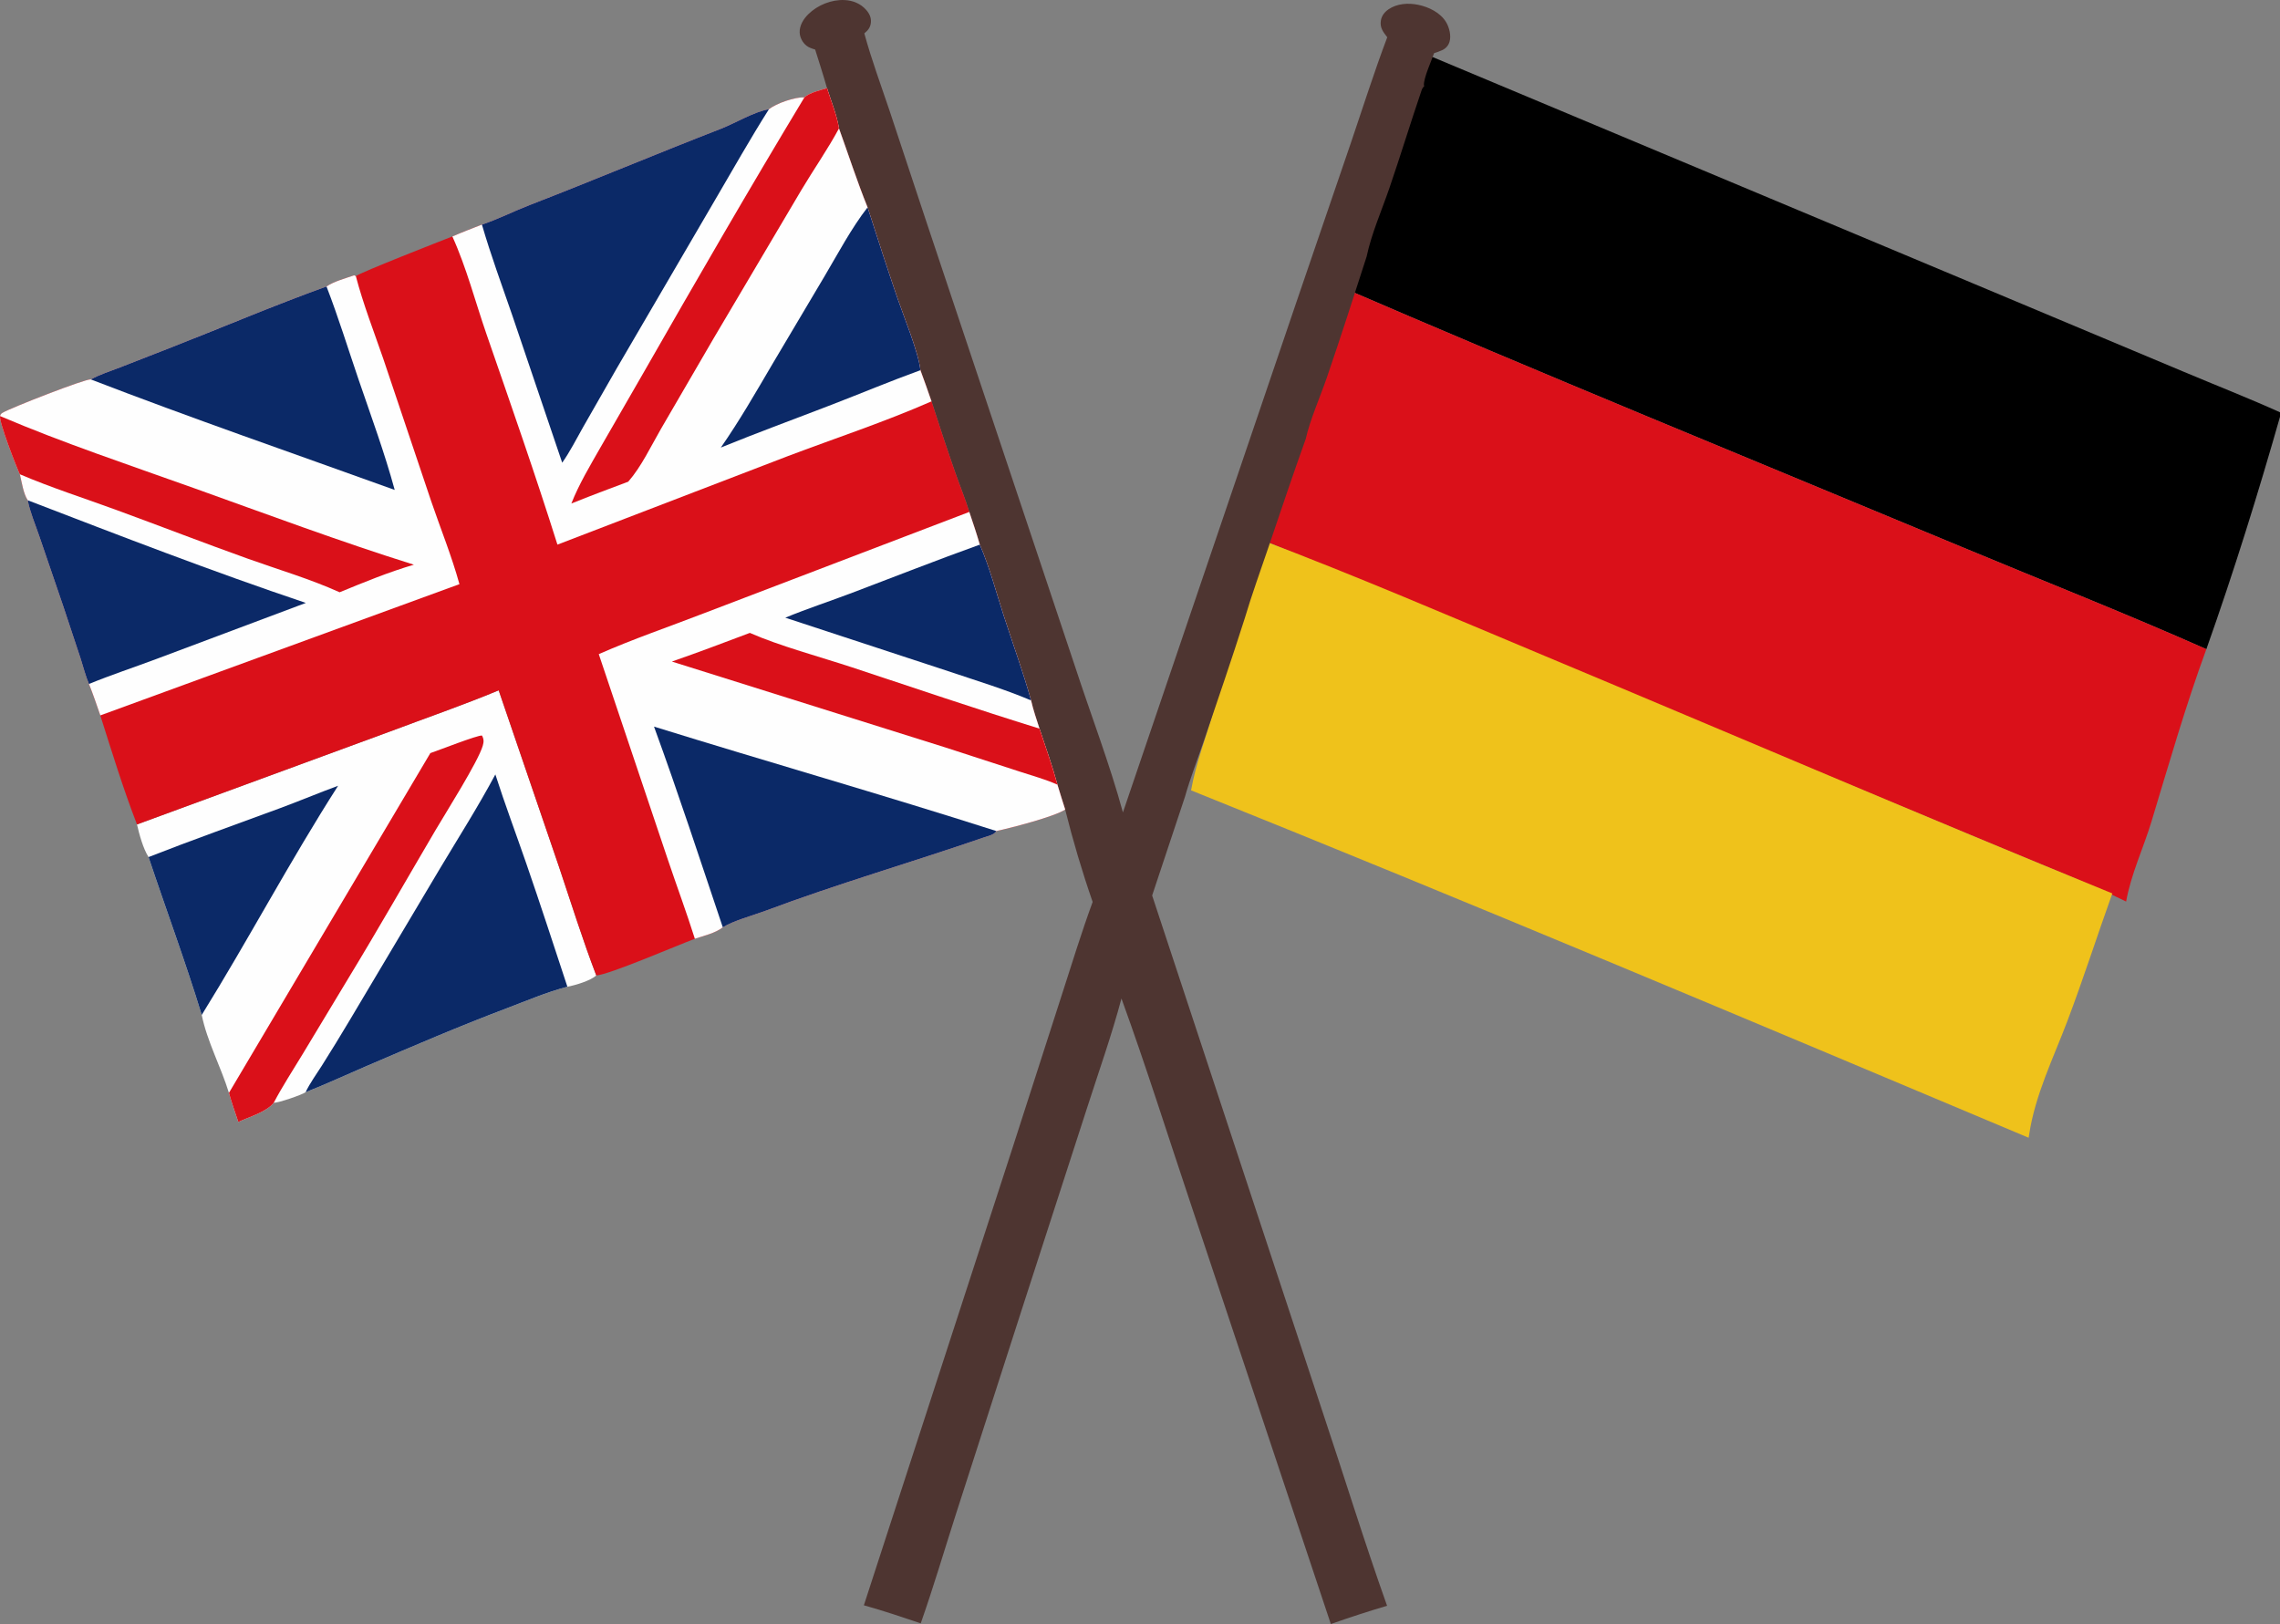
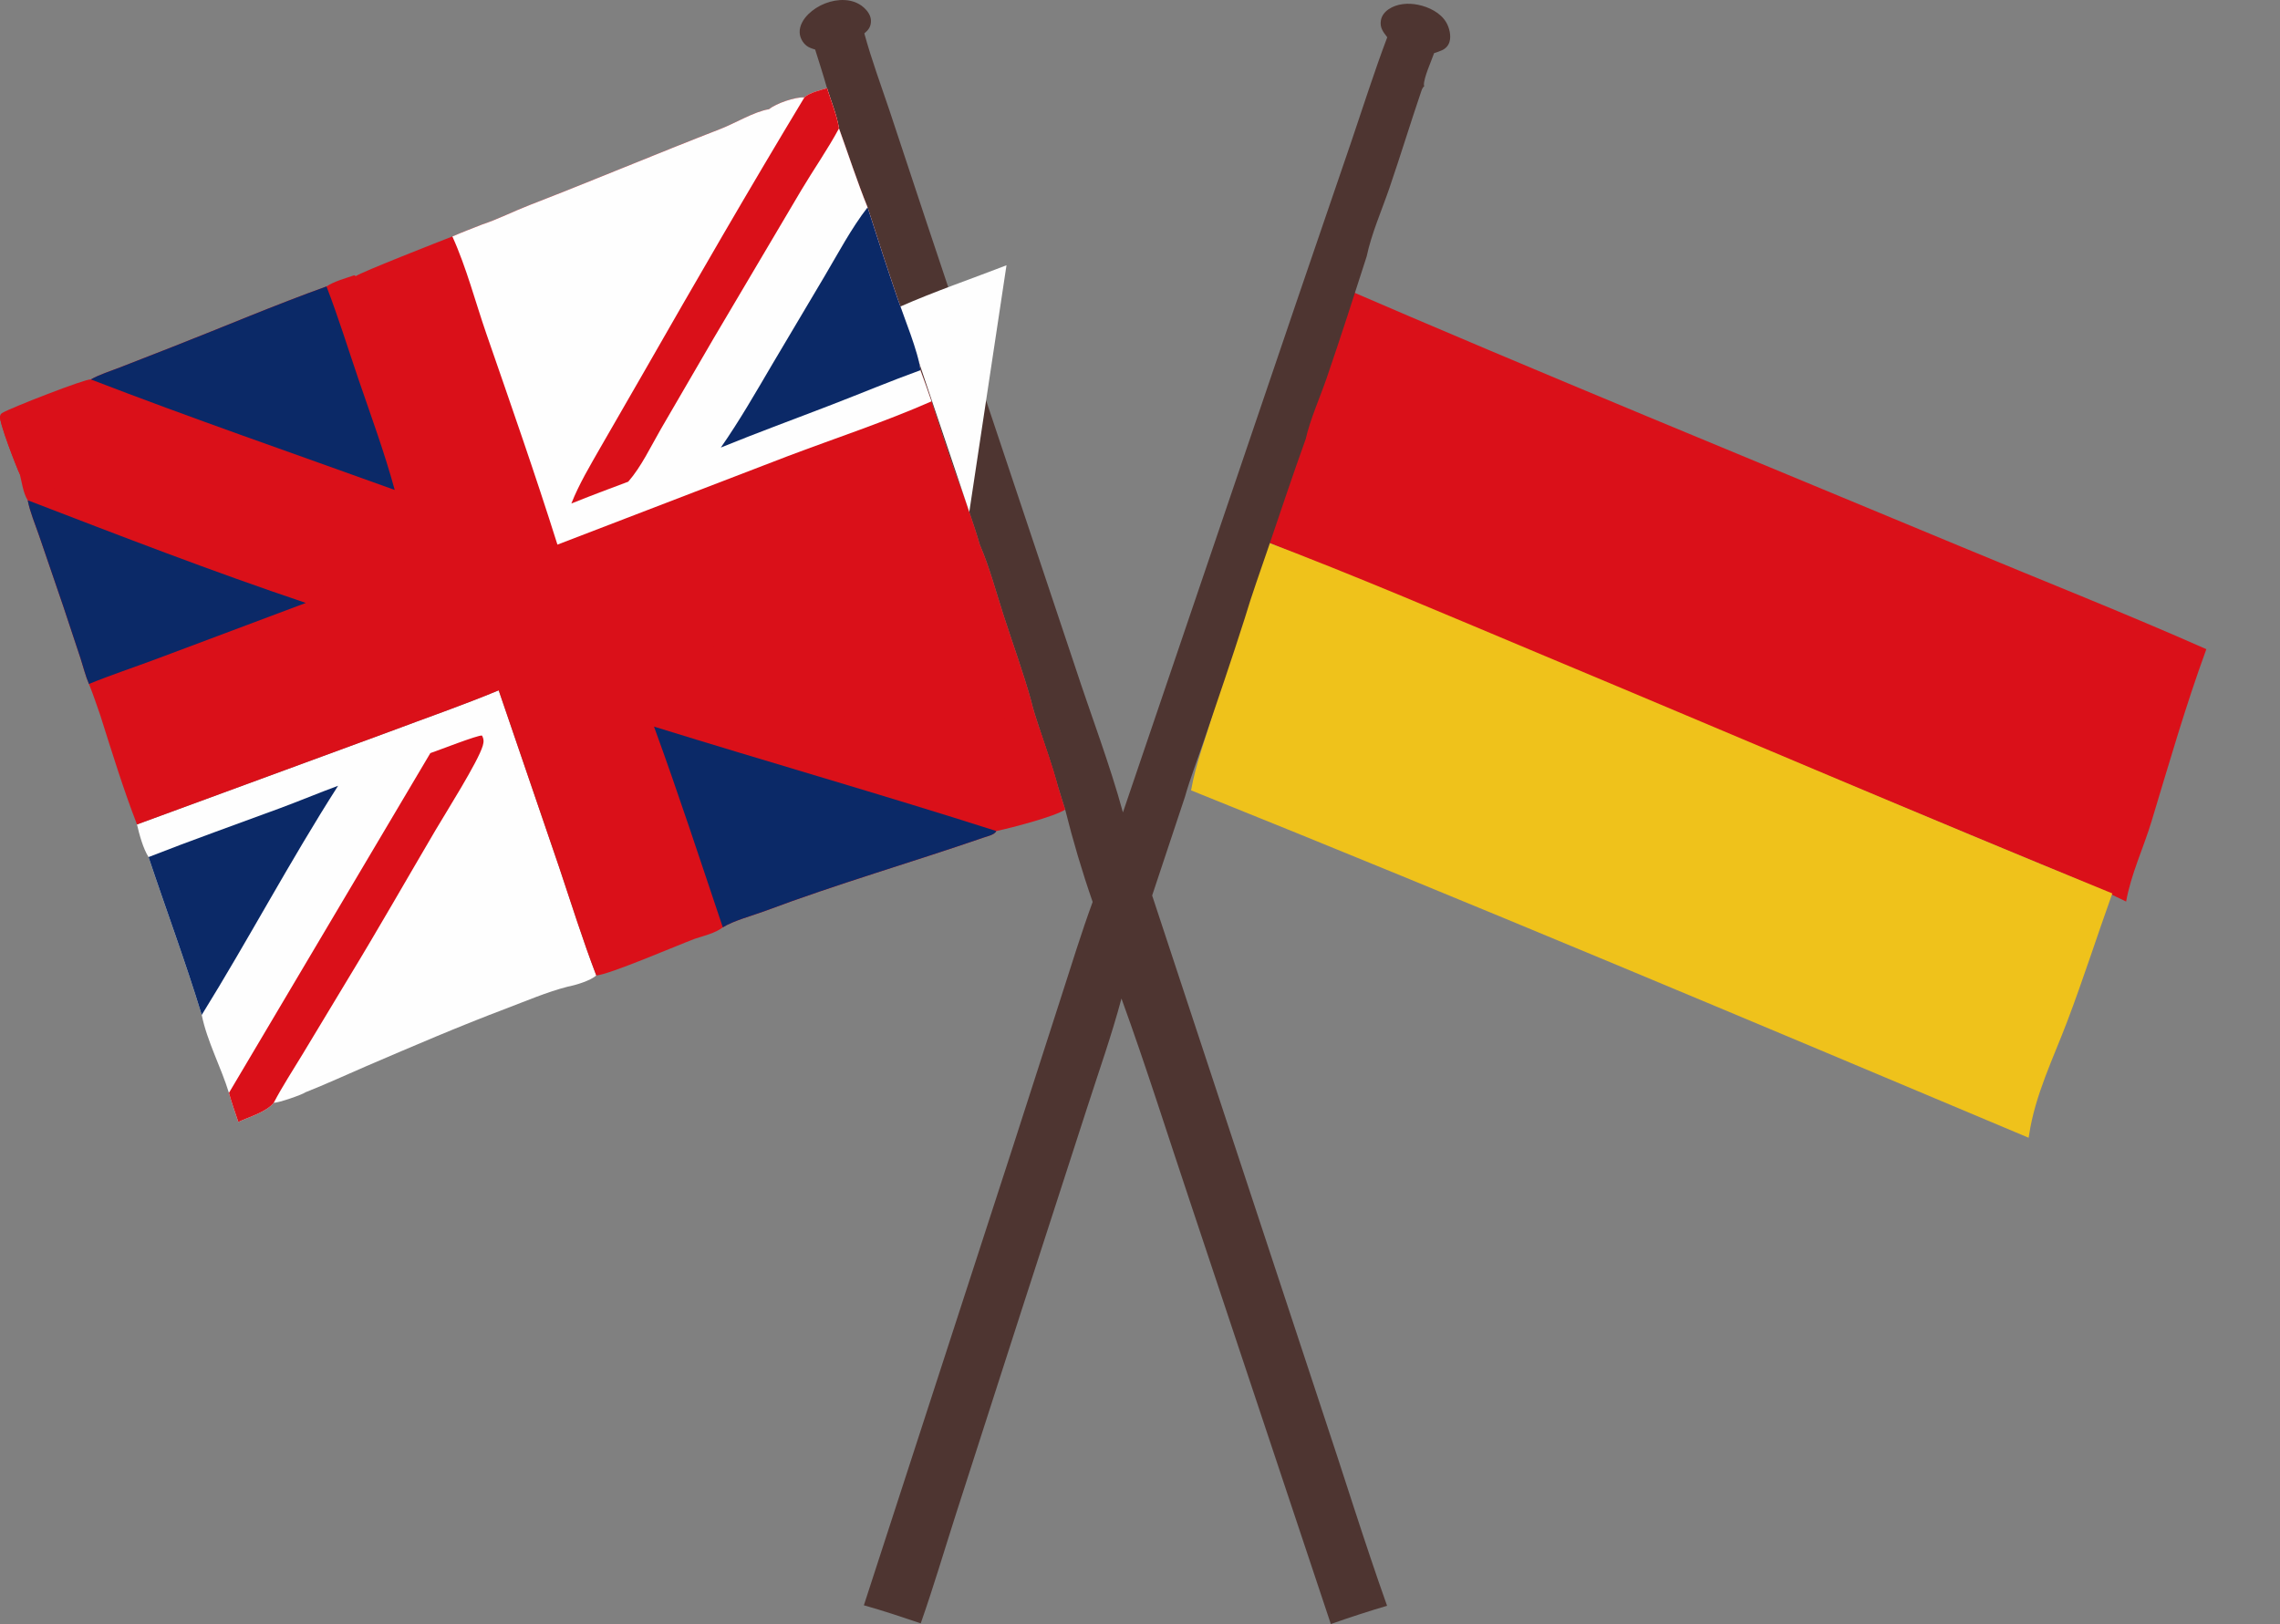
<svg xmlns="http://www.w3.org/2000/svg" xmlns:ns1="http://www.inkscape.org/namespaces/inkscape" xmlns:ns2="http://sodipodi.sourceforge.net/DTD/sodipodi-0.dtd" width="257.869mm" height="183.71mm" viewBox="0 0 257.869 183.71" version="1.1" id="svg1" xml:space="preserve" ns1:version="1.3.2 (091e20e, 2023-11-25)" ns2:docname="fl.svg">
  <rect x="0" y="0" width="257.869" height="183.71" fill="#808080" stroke="none" />
  <ns2:namedview id="namedview1" pagecolor="#ffffff" bordercolor="#000000" borderopacity="0.25" ns1:showpageshadow="2" ns1:pageopacity="0.0" ns1:pagecheckerboard="0" ns1:deskcolor="#d1d1d1" ns1:document-units="mm" showguides="true" ns1:zoom="0.48132607" ns1:cx="472.65256" ns1:cy="471.61377" ns1:window-width="1440" ns1:window-height="785" ns1:window-x="0" ns1:window-y="25" ns1:window-maximized="1" ns1:current-layer="layer1" />
  <defs id="defs1" />
  <g ns1:label="Слой 1" ns1:groupmode="layer" id="layer1" transform="translate(-48.799,14.808)">
    <g id="g3">
      <path fill="#fefefe" d="M 64.294,78.453 92.909,67.939 c 4.095,-1.544 8.249,-2.976 12.291,-4.656 l 6.821,19.963 c 1.38,4.095 2.668,8.251 4.216,12.286 -0.64,0.603 -2.385,1.111 -3.267,1.281 -2.341,0.604 -4.647,1.602 -6.906,2.455 -5.341,2.017 -10.598,4.281 -15.844,6.532 -2.286,0.981 -4.546,2.034 -6.86,2.945 -0.352,0.27 -3.141,1.24 -3.597,1.185 -0.849,1.074 -2.78,1.595 -4.011,2.18 -0.37,-1.091 -0.752,-2.179 -1.06,-3.29 -0.897,-2.924 -2.477,-5.841 -3.078,-8.82 -1.835,-6.012 -4.028,-11.899 -6.016,-17.857 -0.621,-0.977 -1.043,-2.557 -1.305,-3.69 z" id="path8" style="stroke-width:0.265" />
      <path fill="#0b2967" d="m 65.599,82.144 c 4.924,-1.933 9.916,-3.694 14.877,-5.533 2.198,-0.815 4.361,-1.723 6.561,-2.534 -5.427,8.474 -10.127,17.379 -15.422,25.924 -1.835,-6.012 -4.028,-11.899 -6.016,-17.857 z" id="path9" style="stroke-width:0.265" />
      <path fill="#da1019" d="m 97.471,70.383 c 0.838,-0.276 5.388,-2.067 5.841,-1.986 0.225,0.409 0.214,0.719 0.086,1.158 -0.518,1.785 -4.174,7.558 -5.351,9.56 -3.274,5.569 -6.475,11.194 -9.832,16.713 l -5.198,8.623 c -1.097,1.817 -2.266,3.598 -3.253,5.478 -0.849,1.074 -2.78,1.595 -4.011,2.18 -0.37,-1.091 -0.752,-2.179 -1.06,-3.29 z" id="path10" style="stroke-width:0.265" />
-       <path fill="#0b2967" d="m 104.824,72.797 c 1.084,3.38 2.335,6.706 3.494,10.061 1.601,4.634 3.12,9.297 4.653,13.954 -2.341,0.604 -4.647,1.602 -6.906,2.455 -5.341,2.017 -10.598,4.281 -15.844,6.532 -2.286,0.981 -4.546,2.034 -6.86,2.945 0.496,-1.045 1.226,-2.032 1.843,-3.011 1.086,-1.722 2.151,-3.458 3.191,-5.208 L 98.555,83.445 c 2.107,-3.525 4.337,-7.025 6.268,-10.648 z" id="path11" style="stroke-width:0.265" />
      <g id="g2" transform="matrix(1.077,0.218,0.216,0.736,-116.013,-54.917)">
        <g id="g1" transform="matrix(2.363,0,0,2.145,-189.952,-18.497)">
-           <path d="m 209.899,-5.097 23.757,9.454 8.701,3.472 c 1.327,0.535 2.721,1.013 4.016,1.618 -2.172,6.407 -4.435,12.825 -6.811,19.158 -3.316,-1.48 -6.769,-2.689 -10.147,-4.019 -8.689,-3.42 -17.456,-6.719 -26.049,-10.372 0.541,-2.576 1.725,-5.267 2.583,-7.77 1.252,-3.652 2.375,-7.345 3.619,-10.996 0.083,-0.243 0.161,-0.36 0.331,-0.546 z" id="path3" style="stroke-width:0.265" />
          <path fill="#da1019" d="m 203.365,14.214 c 8.593,3.652 17.36,6.952 26.049,10.372 3.378,1.33 6.831,2.539 10.147,4.019 -1.759,4.615 -3.357,9.31 -4.982,13.974 -0.747,2.145 -1.694,4.311 -2.308,6.489 -1.462,-0.799 -3.095,-1.367 -4.645,-1.972 l -6.853,-2.693 c -8.084,-3.224 -16.159,-6.462 -24.29,-9.565 0.461,-2.108 1.66,-4.823 2.387,-6.941 1.557,-4.541 3.028,-9.111 4.497,-13.681 z" id="path6" style="stroke-width:0.265" />
          <path fill="#efc21b" d="m 196.388,34.842 c 4.002,1.274 7.935,2.937 11.839,4.485 7.838,3.107 15.613,6.361 23.504,9.335 -1.313,3.483 -2.566,6.99 -3.911,10.46 -1.164,3.004 -2.537,6.096 -3.366,9.205 l -0.065,0.237 c -11.535,-4.629 -23.078,-9.297 -34.756,-13.551 0.598,-2.121 1.429,-4.234 2.138,-6.324 1.562,-4.607 3.143,-9.211 4.618,-13.846 z" id="path13" style="stroke-width:0.265" />
        </g>
      </g>
      <path fill="#4e3531" d="m 140.995,-9.202 c -0.346,-0.11 -0.712,-0.215 -0.997,-0.449 -0.434,-0.356 -0.729,-0.905 -0.756,-1.468 -0.037,-0.792 0.427,-1.54 0.971,-2.078 1.051,-1.039 2.635,-1.68 4.117,-1.605 0.934,0.047 1.8,0.397 2.427,1.106 0.371,0.42 0.597,0.883 0.538,1.453 -0.057,0.55 -0.332,0.873 -0.741,1.211 0.81,2.967 1.884,5.861 2.864,8.775 l 4.172,12.589 16.795,50.248 c 1.748,5.349 3.962,11.139 5.417,16.511 l 19.651,-57.813 6.17,-18.04 c 1.343,-3.945 2.601,-7.931 4.075,-11.83 -0.47,-0.614 -0.86,-1.094 -0.72,-1.908 0.092,-0.536 0.422,-0.951 0.862,-1.254 0.962,-0.662 2.239,-0.742 3.353,-0.512 1.203,0.247 2.514,0.881 3.165,1.97 0.359,0.6 0.596,1.549 0.375,2.237 -0.142,0.441 -0.432,0.744 -0.848,0.937 -0.283,0.132 -0.591,0.227 -0.888,0.323 -0.305,0.883 -1.186,2.795 -1.155,3.64 l 0.057,0.061 c -0.17,0.185 -0.248,0.302 -0.331,0.546 -1.244,3.65 -2.367,7.344 -3.619,10.996 -0.858,2.503 -2.042,5.194 -2.583,7.77 -1.468,4.57 -2.94,9.14 -4.497,13.681 -0.727,2.119 -1.926,4.833 -2.387,6.941 -1.468,4.086 -2.849,8.208 -4.241,12.321 -0.897,2.648 -1.866,5.307 -2.662,7.987 -1.475,4.636 -3.056,9.239 -4.618,13.846 -0.709,2.089 -1.54,4.202 -2.138,6.324 l -3.715,11.175 19.16,58.059 c 2.489,7.42 4.786,14.916 7.41,22.288 -2.143,0.634 -4.254,1.321 -6.361,2.066 l -15.828,-47.482 c -2.6,-7.749 -5.062,-15.599 -7.852,-23.278 -1.111,4.174 -2.585,8.317 -3.907,12.431 l -7.272,22.467 -7.603,23.615 c -1.295,4.048 -2.509,8.159 -3.919,12.166 -2.133,-0.719 -4.264,-1.434 -6.433,-2.039 l 16.848,-51.848 5.546,-17.221 c 1.132,-3.51 2.214,-7.033 3.481,-10.497 -1.185,-3.409 -2.233,-6.944 -3.106,-10.446 -0.309,-0.932 -0.588,-1.876 -0.878,-2.814 -0.574,-2.133 -1.338,-4.242 -2.029,-6.34 -0.343,-1.056 -0.701,-2.108 -0.953,-3.191 -0.907,-3.239 -2.072,-6.427 -3.108,-9.628 -0.852,-2.634 -1.589,-5.457 -2.691,-7.995 -0.361,-1.246 -0.771,-2.47 -1.188,-3.698 -0.443,-1.466 -1.048,-2.913 -1.555,-4.362 -0.947,-2.704 -1.84,-5.422 -2.719,-8.149 -0.394,-1.182 -0.831,-2.351 -1.253,-3.523 -0.214,-2.01 -1.866,-6.011 -2.588,-8.116 -1.173,-3.422 -2.285,-6.862 -3.388,-10.307 -1.185,-2.931 -2.162,-5.956 -3.234,-8.93 -0.234,-1.493 -0.904,-3.101 -1.354,-4.552 -0.412,-1.465 -0.885,-2.914 -1.34,-4.366 z" id="path15" style="stroke-width:0.265" />
      <path fill="#da1019" d="m 142.335,-4.836 c 0.45,1.451 1.12,3.06 1.354,4.552 1.072,2.974 2.049,5.999 3.234,8.93 1.103,3.445 2.215,6.885 3.388,10.307 0.722,2.104 2.374,6.106 2.588,8.116 0.423,1.172 0.859,2.341 1.253,3.523 0.879,2.726 1.772,5.445 2.719,8.149 0.507,1.449 1.112,2.895 1.555,4.362 0.417,1.227 0.828,2.452 1.188,3.698 1.102,2.538 1.839,5.361 2.691,7.995 1.035,3.201 2.2,6.389 3.108,9.628 0.251,1.083 0.61,2.135 0.953,3.191 0.691,2.099 1.455,4.208 2.029,6.34 0.291,0.938 0.569,1.882 0.878,2.814 -1.225,0.809 -6.161,2.086 -7.787,2.429 -0.205,0.42 -0.933,0.563 -1.373,0.715 -8.22,2.836 -16.6,5.256 -24.745,8.312 -1.409,0.529 -3.602,1.101 -4.818,1.867 -0.84,0.654 -2.158,0.959 -3.163,1.292 -1.97,0.735 -9.779,4.099 -11.149,4.147 -1.549,-4.034 -2.837,-8.191 -4.216,-12.286 l -6.821,-19.963 c -4.042,1.681 -8.195,3.112 -12.291,4.656 L 64.294,78.453 c -1.555,-4.007 -2.85,-8.235 -4.149,-12.335 -0.414,-1.19 -0.814,-2.386 -1.285,-3.555 -0.395,-0.91 -0.647,-1.963 -0.957,-2.911 l -1.957,-5.901 -2.716,-7.943 c -0.445,-1.304 -1.033,-2.679 -1.299,-4.029 -0.5,-0.775 -0.667,-2.046 -0.889,-2.941 -0.004,-0.006 -0.009,-0.011 -0.012,-0.018 -0.401,-0.865 -2.377,-5.936 -2.223,-6.564 0.038,-0.191 0.106,-0.264 0.281,-0.371 0.893,-0.545 9.419,-3.877 9.984,-3.773 1.004,-0.568 2.194,-0.931 3.272,-1.351 l 6.007,-2.346 c 5.789,-2.27 11.523,-4.715 17.374,-6.82 0.85,-0.577 2.149,-0.919 3.135,-1.264 l 0.184,0.097 c 0.485,-0.408 9.738,-4.031 10.916,-4.488 1.1,-0.48 2.225,-0.906 3.341,-1.346 1.824,-0.606 3.581,-1.505 5.379,-2.201 7.242,-2.805 14.397,-5.823 21.635,-8.631 1.634,-0.634 3.792,-1.951 5.448,-2.216 0.824,-0.658 2.941,-1.398 4.012,-1.34 0.652,-0.566 1.746,-0.797 2.559,-1.044 z" id="path16" style="stroke-width:0.265" />
-       <path fill="#fefefe" d="m 158.427,43.102 c 0.417,1.227 0.828,2.452 1.188,3.698 1.102,2.538 1.839,5.361 2.691,7.995 1.035,3.201 2.2,6.389 3.108,9.628 0.251,1.083 0.61,2.135 0.953,3.191 0.691,2.099 1.455,4.208 2.029,6.34 0.291,0.938 0.569,1.882 0.878,2.814 -1.225,0.809 -6.161,2.086 -7.787,2.429 -0.205,0.42 -0.933,0.563 -1.373,0.715 -8.22,2.836 -16.6,5.256 -24.745,8.312 -1.409,0.529 -3.602,1.101 -4.818,1.867 -0.84,0.654 -2.158,0.959 -3.163,1.292 -0.948,-3.005 -2.054,-5.975 -3.059,-8.964 l -7.809,-23.232 c 3.912,-1.725 8.024,-3.125 12.015,-4.67 z" id="path17" style="stroke-width:0.265" />
+       <path fill="#fefefe" d="m 158.427,43.102 l -7.809,-23.232 c 3.912,-1.725 8.024,-3.125 12.015,-4.67 z" id="path17" style="stroke-width:0.265" />
      <path fill="#da1019" d="m 133.609,56.786 c 3.319,1.466 7.979,2.716 11.551,3.895 7.065,2.332 14.096,4.732 21.205,6.932 0.691,2.099 1.455,4.208 2.029,6.34 -1.327,-0.6 -2.829,-1.005 -4.215,-1.462 l -8.386,-2.724 -31.003,-9.74 c 2.965,-1.029 5.883,-2.136 8.819,-3.242 z" id="path18" style="stroke-width:0.265" />
-       <path fill="#0b2967" d="m 159.615,46.8 c 1.102,2.538 1.839,5.361 2.691,7.995 1.035,3.201 2.2,6.389 3.108,9.628 -3.025,-1.288 -6.27,-2.26 -9.386,-3.313 l -18.412,-6.047 c 2.484,-1.024 5.073,-1.869 7.588,-2.824 4.803,-1.822 9.578,-3.698 14.412,-5.44 z" id="path19" style="stroke-width:0.265" />
      <path fill="#0b2967" d="m 122.768,67.385 c 12.889,4.001 25.859,7.703 38.717,11.813 -0.205,0.42 -0.933,0.563 -1.373,0.715 -8.22,2.836 -16.6,5.256 -24.745,8.312 -1.409,0.529 -3.602,1.101 -4.818,1.867 -2.55,-7.579 -5.036,-15.196 -7.781,-22.707 z" id="path20" style="stroke-width:0.265" />
-       <path fill="#fefefe" d="m 85.726,17.596 c 0.85,-0.577 2.149,-0.919 3.135,-1.264 l 0.184,0.097 c 0.824,3.143 2.028,6.231 3.088,9.303 l 5.426,16.138 c 1.066,3.124 2.326,6.22 3.202,9.401 l -40.616,14.846 c -0.414,-1.19 -0.814,-2.386 -1.285,-3.555 -0.395,-0.91 -0.647,-1.963 -0.957,-2.911 l -1.957,-5.901 -2.716,-7.943 c -0.445,-1.304 -1.033,-2.679 -1.299,-4.029 -0.5,-0.775 -0.667,-2.046 -0.889,-2.941 -0.004,-0.006 -0.009,-0.011 -0.012,-0.018 -0.401,-0.865 -2.377,-5.936 -2.223,-6.564 0.038,-0.191 0.106,-0.264 0.281,-0.371 0.893,-0.545 9.419,-3.877 9.984,-3.773 1.004,-0.568 2.194,-0.931 3.272,-1.351 l 6.007,-2.346 c 5.789,-2.27 11.523,-4.715 17.374,-6.82 z" id="path21" style="stroke-width:0.265" />
      <path fill="#da1019" d="m 48.808,32.257 c 7.13,3.044 14.597,5.53 21.898,8.141 8.271,2.958 16.519,6.044 24.902,8.673 -2.851,0.834 -5.652,1.988 -8.398,3.119 -3.309,-1.5 -6.941,-2.568 -10.37,-3.795 -4.992,-1.786 -9.931,-3.703 -14.909,-5.526 -3.621,-1.326 -7.344,-2.513 -10.888,-4.029 -0.004,-0.006 -0.009,-0.011 -0.012,-0.018 -0.401,-0.865 -2.377,-5.936 -2.223,-6.564 z" id="path22" style="stroke-width:0.265" />
      <path fill="#0b2967" d="m 51.932,41.78 c 10.416,4.008 20.878,8.059 31.458,11.614 l -16.927,6.35 c -2.529,0.949 -5.104,1.792 -7.602,2.819 -0.395,-0.91 -0.647,-1.963 -0.957,-2.911 L 55.947,53.751 53.231,45.809 C 52.786,44.505 52.198,43.13 51.932,41.78 Z" id="path23" style="stroke-width:0.265" />
      <path fill="#0b2967" d="m 59.073,28.113 c 1.004,-0.568 2.194,-0.931 3.272,-1.351 l 6.007,-2.346 c 5.789,-2.27 11.523,-4.715 17.374,-6.82 1.345,3.479 2.433,7.031 3.637,10.557 1.414,4.141 2.927,8.234 4.077,12.459 C 81.979,36.476 70.442,32.498 59.073,28.113 Z" id="path24" style="stroke-width:0.265" />
      <path fill="#fefefe" d="m 142.335,-4.836 c 0.45,1.451 1.12,3.06 1.354,4.552 1.072,2.974 2.049,5.999 3.234,8.93 1.103,3.445 2.215,6.885 3.388,10.307 0.722,2.104 2.374,6.106 2.588,8.116 0.423,1.172 0.859,2.341 1.253,3.523 -5.296,2.329 -10.865,4.161 -16.276,6.207 l -26.031,10 c -2.512,-7.978 -5.294,-15.92 -8.029,-23.826 -1.263,-3.65 -2.258,-7.516 -3.854,-11.032 1.1,-0.48 2.225,-0.906 3.341,-1.346 1.824,-0.606 3.581,-1.505 5.379,-2.201 7.242,-2.805 14.397,-5.823 21.635,-8.631 1.634,-0.634 3.792,-1.951 5.448,-2.216 0.824,-0.658 2.941,-1.398 4.012,-1.34 0.652,-0.566 1.746,-0.797 2.559,-1.044 z" id="path25" style="stroke-width:0.265" />
      <path fill="#0b2967" d="m 130.327,35.817 c 2.102,-3.016 3.944,-6.228 5.804,-9.394 l 5.919,-9.973 c 1.546,-2.606 3.016,-5.41 4.873,-7.804 1.103,3.445 2.215,6.885 3.388,10.307 0.722,2.104 2.374,6.106 2.588,8.116 -3.366,1.222 -6.666,2.602 -10.006,3.893 -4.188,1.618 -8.41,3.159 -12.566,4.856 z" id="path26" style="stroke-width:0.265" />
      <path fill="#da1019" d="m 142.335,-4.836 c 0.45,1.451 1.12,3.06 1.354,4.552 -1.279,2.376 -2.861,4.634 -4.246,6.957 l -9.942,16.81 -5.943,10.218 c -1.131,1.955 -2.223,4.286 -3.704,5.979 -2.156,0.802 -4.299,1.611 -6.434,2.469 0.86,-2.186 2.092,-4.234 3.251,-6.271 l 4.891,-8.492 c 5.977,-10.447 11.996,-20.872 18.216,-31.177 0.652,-0.566 1.746,-0.797 2.559,-1.044 z" id="path27" style="stroke-width:0.265" />
-       <path fill="#0b2967" d="m 103.303,10.595 c 1.824,-0.606 3.581,-1.505 5.379,-2.201 7.242,-2.805 14.397,-5.823 21.635,-8.631 1.634,-0.634 3.792,-1.951 5.448,-2.216 -2.129,3.359 -4.085,6.844 -6.099,10.274 l -11.138,19.08 -3.802,6.646 c -0.755,1.336 -1.458,2.731 -2.341,3.987 l -5.636,-16.638 c -1.177,-3.414 -2.438,-6.833 -3.445,-10.301 z" id="path28" style="stroke-width:0.265" />
    </g>
  </g>
</svg>